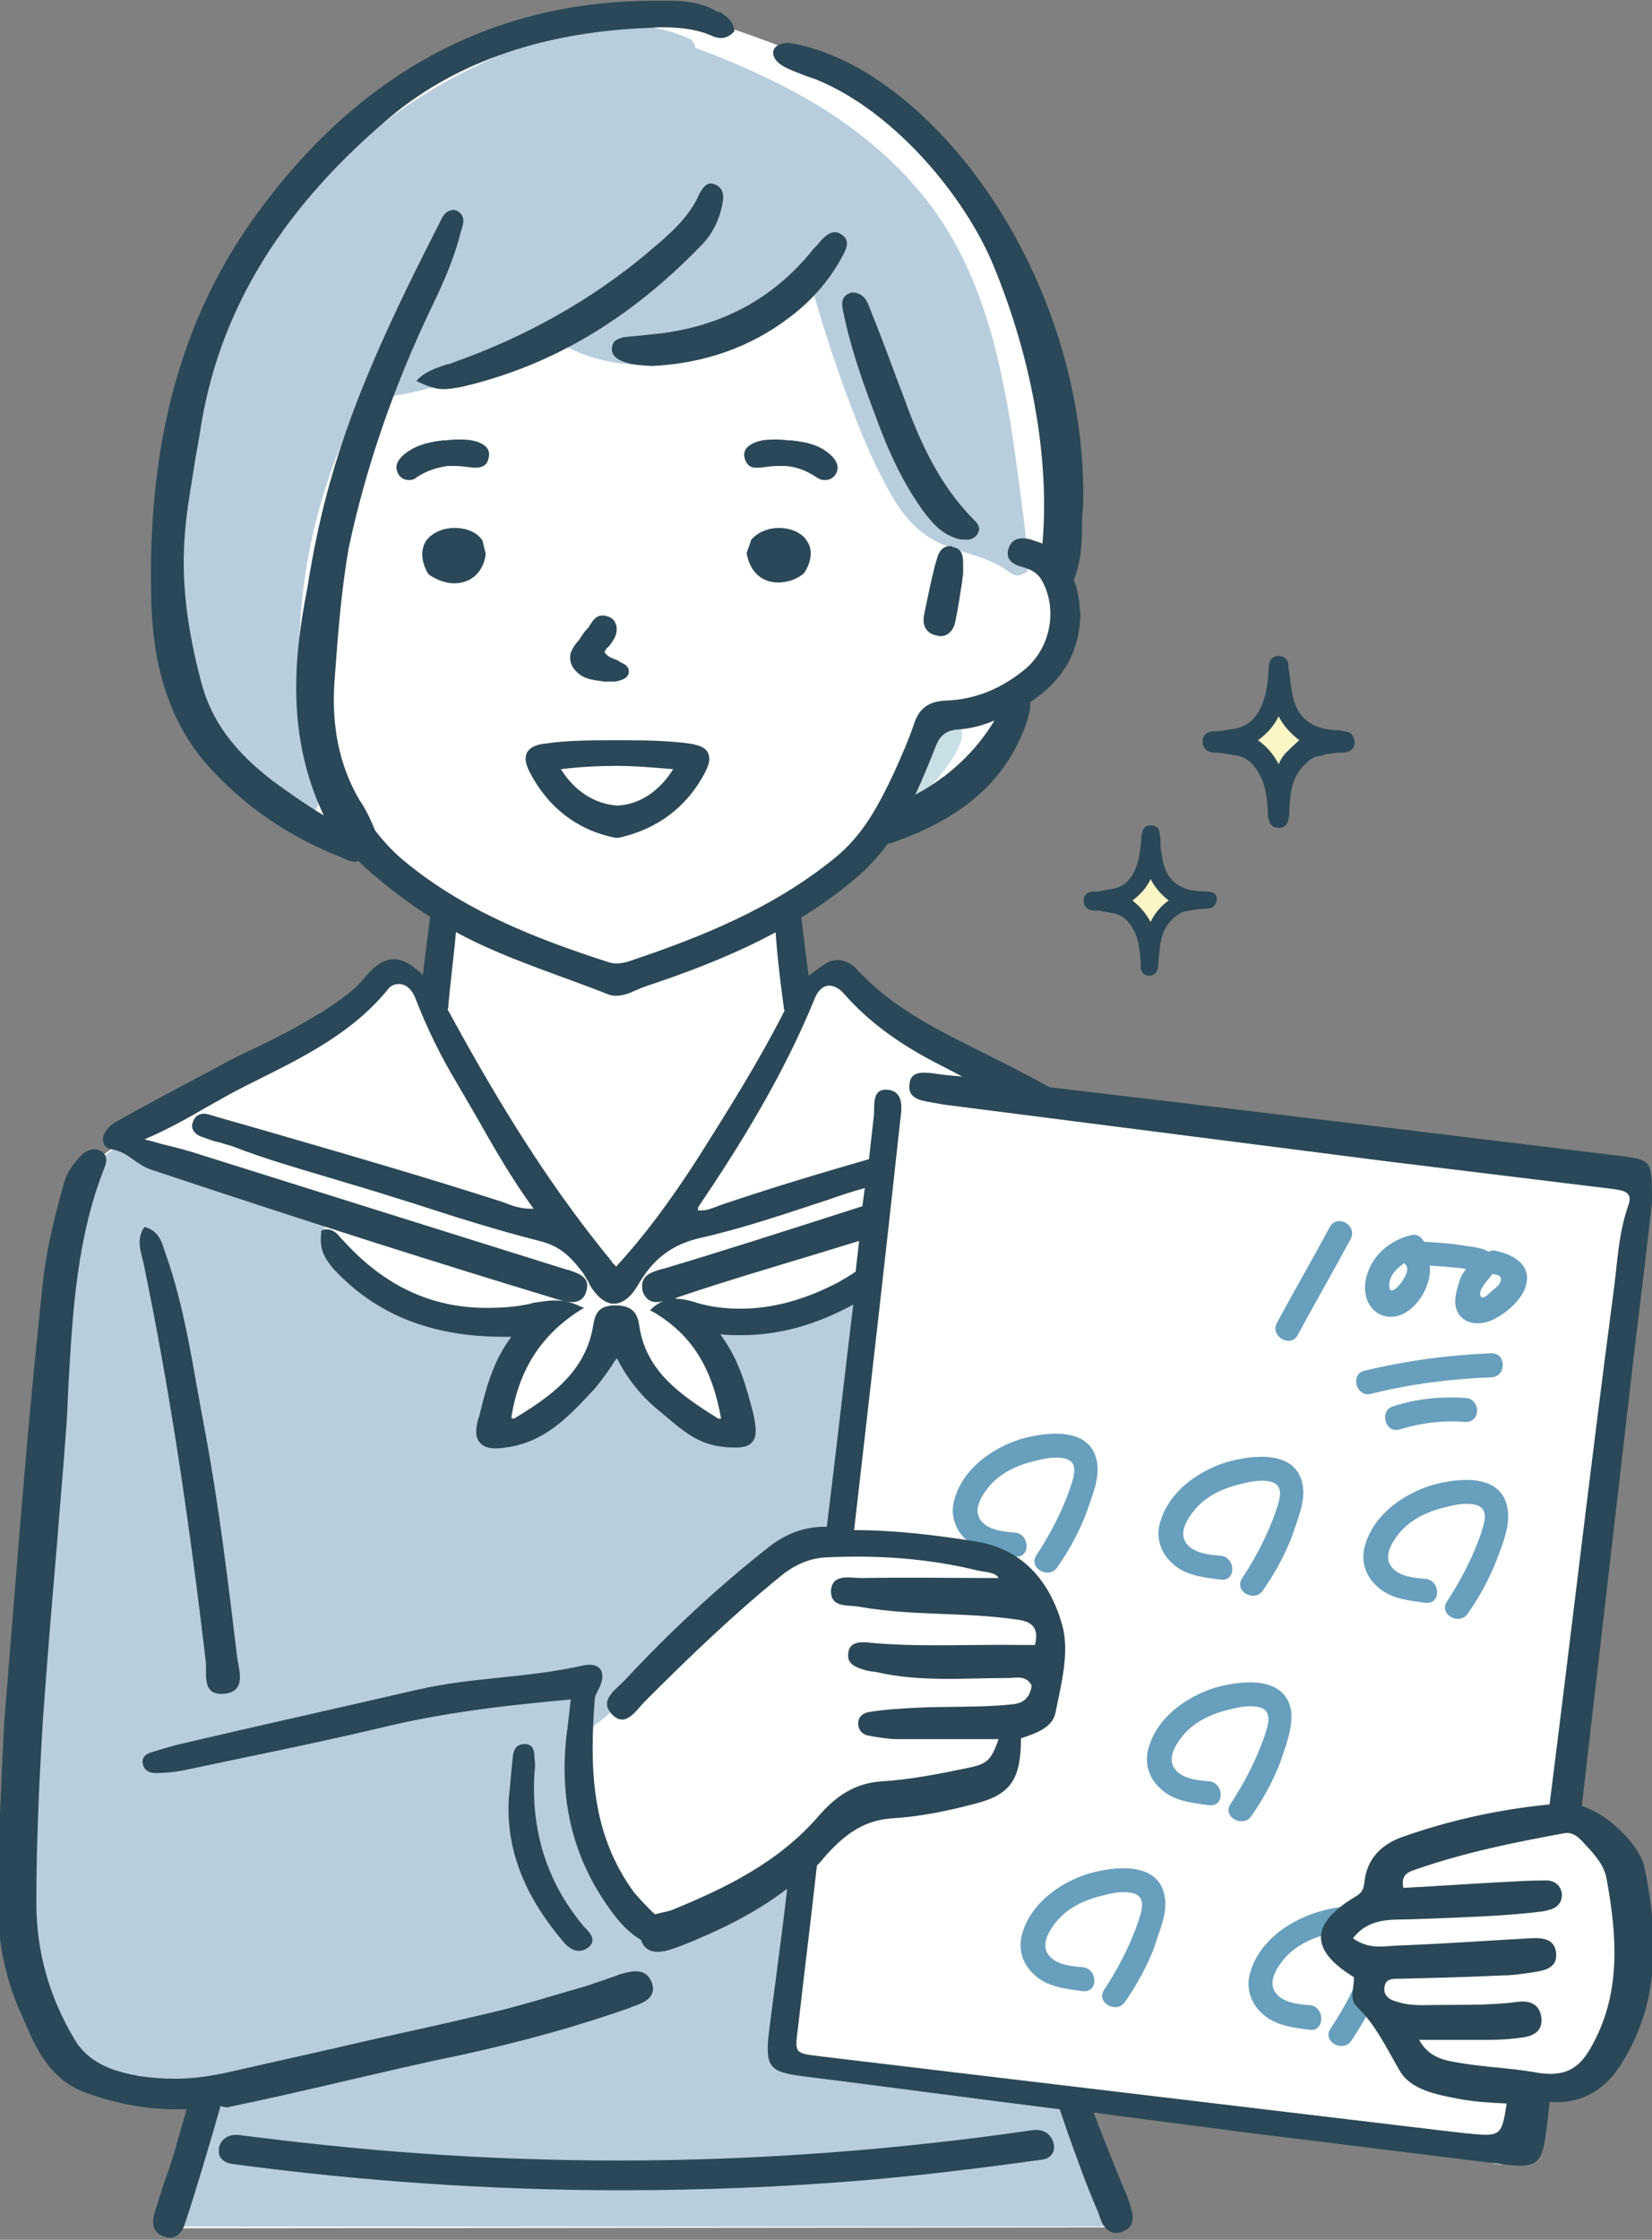
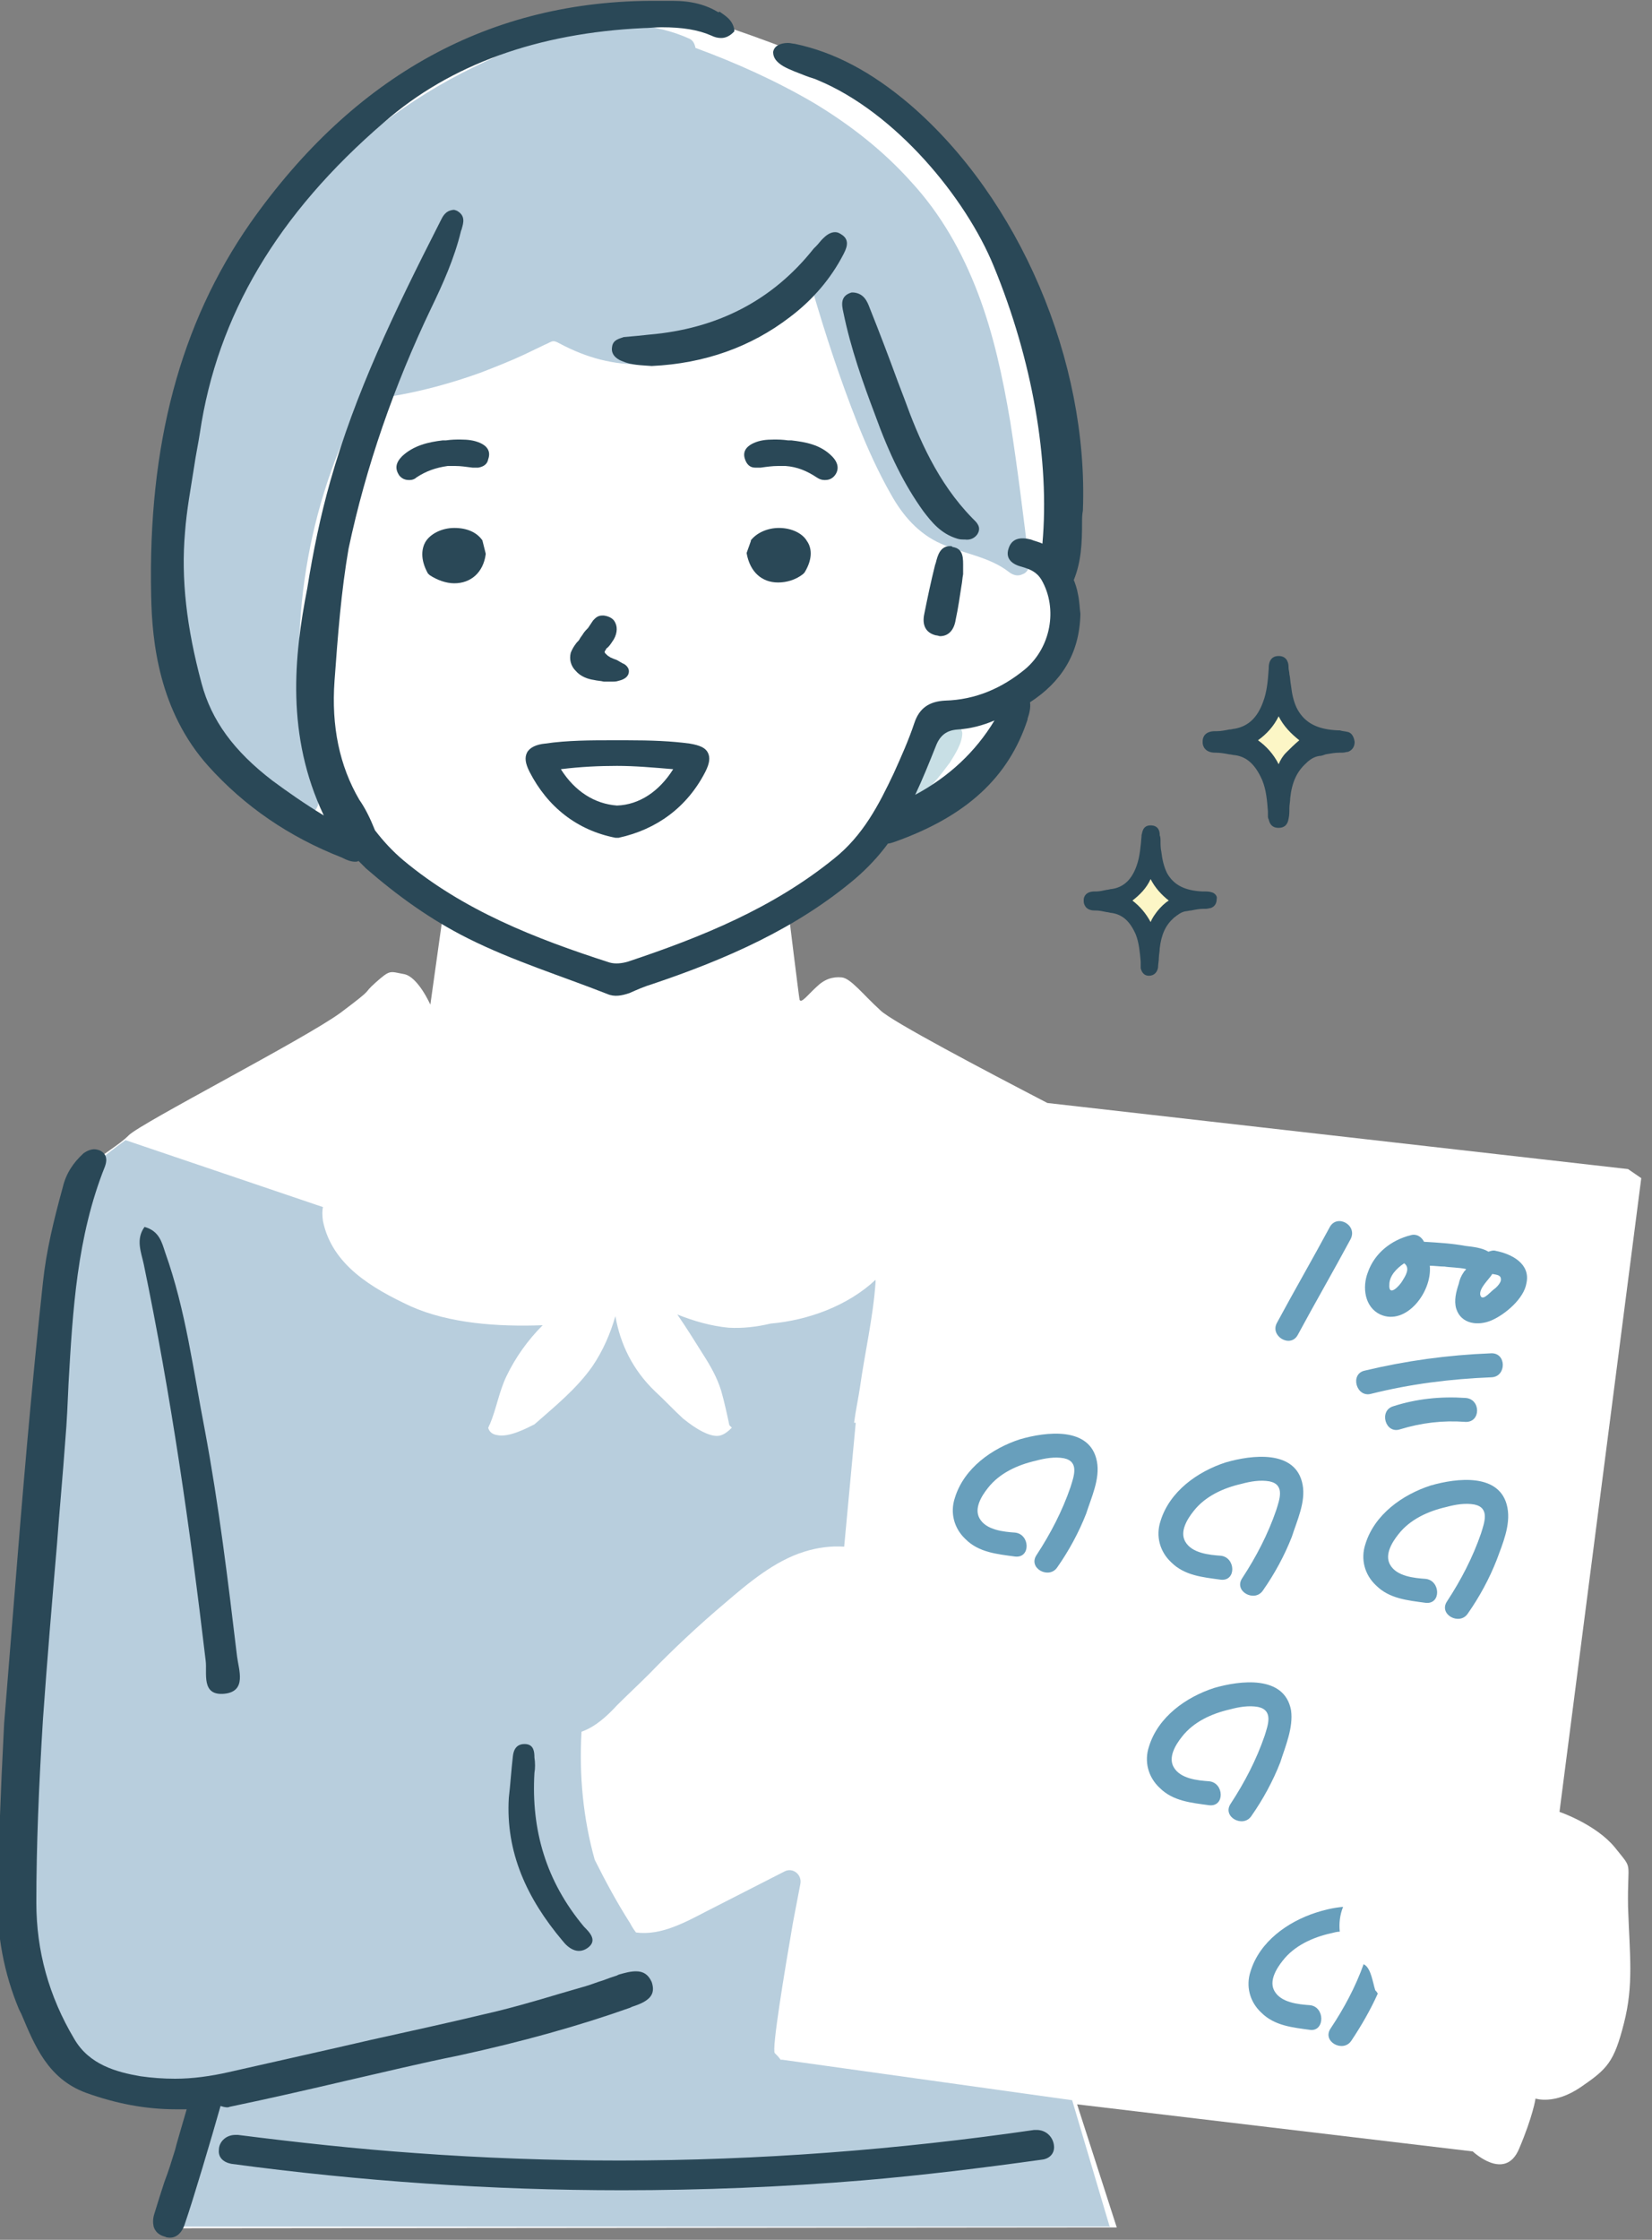
<svg xmlns="http://www.w3.org/2000/svg" version="1.1" id="レイヤー_1" x="0px" y="0px" width="200px" height="271.1px" viewBox="0 0 200 271.1" style="enable-background:new 0 0 200 271.1;" xml:space="preserve">
  <rect x="0" y="0" width="200" height="271.1" fill="#808080" stroke="none" />
  <style type="text/css">
	.st0{fill:#FFFFFF;}
	.st1{fill:#C8DFE5;}
	.st2{fill:#B8CEDD;}
	.st3{fill:#FCF6C6;}
	.st4{fill:#689FBC;}
	.st5{fill:#2A4857;}
</style>
  <g id="女の子_x3000_セーラー服_00000124867410302914786780000004475610664199939478_">
    <path id="白_00000139292873570405606600000012793886223690684831_" class="st0" d="M195.5,223.6c-2.3-2.8-6.7-4.3-6.7-4.3   l9.9-76.7l-1.6-1.1l-70.3-8c-7.7-4-18.9-9.9-20.2-11.2c-2.1-1.9-3.6-3.9-4.7-4c-1.1-0.1-2.1,0.2-3.1,1.2c-1,0.9-1.8,2-2,1.5   c-0.1-0.5-1.3-10.3-1.3-10.3s4.7-3.2,7.3-5.8c2.6-2.5,1.6-3.8,5.1-4.9s5.9-2.6,7.2-3.5c1.3-0.9,6.7-6.3,7.2-7.9   c0.5-1.7-0.4-3.2,1.2-4.7c1.6-1.5,2.8-1.6,3.8-3.8c1-2.2,2.4-4.1,1.7-6.6c-0.7-2.5-0.8-2.8-0.7-6c0.1-3.3,0.6-14.2-1.9-22.2   c-2.5-8-3.3-12.1-5.7-16.2c-2.4-4-9.9-15.9-16.1-19C98.5,6.7,87.3,3,87.1,3c-0.2,0-4.8-1.3-4.8-1.3S73.9,0.2,64.7,4   c-9.3,3.8-16.7,6-20.3,10c-3.7,4-6.1,4.8-10.6,11.9S25.8,39.2,25,42.6c-0.9,3.4-5.1,15.2-5.1,22.8s-0.6,11.7,1.5,15.8   c2.1,4.1,4.1,8.8,6.9,11.8c2.8,3,16.3,9.2,16.3,9.2s4.2,3.6,5.9,5.2c1.7,1.6,3.1,3.5,3.1,3.5l-1.5,10.7c0,0-1.5-3.4-3.2-3.7   c-1.7-0.3-1.6-0.6-3.4,1c-1.8,1.6,0.1,0.4-4.3,3.7c-4.4,3.2-24.1,13.3-25.6,14.8c-1.3,1.3-2.9,2-5.6,4.4c-0.5,1.7-0.8,3.4-1.2,5.1   c-0.7,2.5-1.4,5.9-1.7,10.2c0,0,0,0,0,0c-0.2,1.3-0.4,2.5-0.5,3.8c-0.6,4.3-1.4,8.6-1.9,12.9H6c-0.9,12.6-2,27.3-2.6,31.2   c-0.9,6.1-1.9,22.3-1,28.6c0.9,6.3-1.5,9.3,3.2,13.2c4.7,3.9,8.5,6.5,12.7,6.5s6.5,0.9,6.5,0.9l-3.1,15.5l113.5-0.1l-4.8-14.9   l47.9,5.7c0,0,3.9,3.7,5.6-0.3c1.7-4,2-6.1,2-6.1s2.3,0.8,5.5-1.4c3.2-2.2,4-3,5.2-7.7c1.2-4.7,0.7-8.2,0.5-14.1   C197,224.9,197.8,226.5,195.5,223.6z" />
    <g id="塗り_00000070111722588463606990000001718682193917046941_">
      <g>
        <path class="st1" d="M115.1,86.7c-0.6-0.2-1.2-0.1-1.8-0.1c-0.5,0-1,0.1-1.4,0.1c0,0.3,0,0.7-0.2,1c-1.2,2.6-1.8,5.5-2.7,8.3     c-0.3,0.9-0.7,1.8-1,2.7c2-0.5,3.6-2.3,5.1-4c0.7-0.8,1.3-1.6,1.9-2.4c0.6-1,1.5-2.3,1.5-3.6C116.3,87.8,115.8,86.9,115.1,86.7z" />
        <path class="st2" d="M124.6,68.2c-0.7-5.7-1.4-11.5-2.3-17.2c-0.9-5.3-2-10.5-3.9-15.5c-1.9-5-4.5-9.6-8.1-13.5     c-3.4-3.8-7.4-6.9-11.7-9.5C94,9.8,89.1,7.6,84.2,5.8c-0.1-0.5-0.3-0.9-0.7-1.1C74.9,0.8,65,4.3,57.2,8.2     c-7.6,3.7-14.4,8.9-20,15.2c-6,6.7-10.5,14.6-13.2,23.1c-2.8,8.7-3.8,18.1-2.8,27.2c1,9,4.1,18.6,12.4,23.5c0.9,0.6,1.9,1,3,1.4     c1.1,0.4,2.2-0.9,1.9-1.9c-3.8-13.9-2.8-28.8,2.5-42.1c0.7-1.6,1.4-3.2,2.2-4.7c0.3-0.6,0.6-1.2,1.2-1.4c0.9-0.3,1.9-0.3,2.8-0.5     c3.7-0.6,7.4-1.6,11-2.9c1.8-0.7,3.6-1.4,5.3-2.2c0.8-0.4,1.7-0.8,2.5-1.2c0.3-0.1,0.7-0.4,1-0.4c0.3,0,0.6,0.2,0.8,0.3     c3.2,1.7,6.5,2.6,10.1,2.5c7.8-0.3,14.4-4.6,20.4-9.2c1.6,5.5,3.4,11,5.5,16.3c1.2,3,2.5,5.9,4.1,8.7c1.4,2.5,3.3,4.7,6,5.9     c2.7,1.2,5.9,1.6,8.2,3.4c0.5,0.4,1.1,0.6,1.7,0.3C124.2,69.4,124.7,68.8,124.6,68.2z" />
      </g>
      <path class="st2" d="M134.4,269.7l-4.6-15.5l-35.1-4.9l-0.2,0c-0.2-0.3-0.4-0.5-0.7-0.8c-0.4-0.4,1.2-10,2.2-15.8    c0.3-1.6,0.6-3.1,0.9-4.7c0.2-1.1-0.9-2-1.9-1.5c-3.1,1.6-6.3,3.2-9.4,4.8c-2.7,1.4-5.6,3-8.6,2.6c-0.3-0.4-0.5-0.7-0.7-1.1    c-1.6-2.5-3-5.1-4.3-7.7c-1.4-5-1.9-10.2-1.6-15.5c0,0,0,0,0,0c1.7-0.6,3.1-1.9,4.3-3.2c1.3-1.3,2.6-2.5,3.9-3.8    c2.9-3,6-5.9,9.2-8.6c2.8-2.4,6-5.1,9.6-6.2c1.6-0.5,3.2-0.7,4.8-0.6l1.4-15l-0.2,0c0.2-1.5,0.5-2.9,0.7-4.2    c0.6-4.3,1.6-8.5,1.9-12.8c0-0.1,0-0.2,0-0.3c-3.3,3.1-8.1,4.9-12.7,5.3c-1.7,0.4-3.4,0.6-5.1,0.5c-2.1-0.2-4.2-0.8-6.2-1.6    c1.1,1.6,2.1,3.2,3.1,4.8c0.9,1.4,1.7,2.8,2.2,4.4c0.4,1.4,0.7,2.8,1,4.2c0.1,0.1,0.2,0.2,0.3,0.3c-0.5,0.5-1.1,1-1.8,1    c-1.5,0-3.6-1.7-4.1-2.1c-1.2-1.1-2.3-2.3-3.4-3.3c-2.7-2.6-4.2-5.7-4.8-9.1c-0.6,2.1-1.5,4.2-2.8,6.1c-1.9,2.7-4.5,4.8-7,7    c-1,0.5-3.1,1.6-4.5,1.3c-0.7-0.1-1-0.5-1.1-0.9c0.1-0.1,0.1-0.3,0.2-0.4c0.8-1.9,1.1-3.9,2-5.8c1.1-2.3,2.6-4.4,4.4-6.2    c-5.4,0.2-11.3-0.2-16-2.3c-4.7-2.2-9.5-5-10.6-10.3c-0.1-0.7-0.1-1.3,0-1.7l-23.9-8.1c0,0-3,2.1-5.5,4.5    c-0.2,4.3-0.9,8.4-1.8,12.6c-0.5,5.3-1.1,10.6-1.6,15.9l0,0c0,0,0,0.4-0.1,1c0,0.6-0.1,1.1-0.1,1.7h0c-0.8,10.7-3.9,50-4.4,53.6    c-0.3,2.5,0.2,6.8,0.9,10.9c0.6,2.8,1.5,5.4,3.1,7.8c3.6,5.8,9.8,7.9,16.4,7.2c0.9-0.1,1.4,1,1.5,1.7c0.5,5-0.4,9.8-1.6,14.6    H134.4z" />
      <g>
        <path class="st3" d="M139.5,105.5c0.1,0.1,3.5,3.4,3.5,3.4l-3.7,4l-3.7-4.1L139.5,105.5z" />
        <path class="st3" d="M155,85.8c0.1,0.1,4,3.9,4,3.9l-4.2,4.5l-4.1-4.7L155,85.8z" />
      </g>
      <g id="点数_00000026125929721577365380000013314397075241883313_">
        <g>
          <path class="st4" d="M161,148.5c-2.1,3.9-4.3,7.7-6.4,11.6c-0.9,1.6,1.6,3.1,2.5,1.5c2.1-3.9,4.3-7.7,6.4-11.6      C164.4,148.3,161.9,146.9,161,148.5z" />
          <path class="st4" d="M181.1,151.4c-0.3-0.1-0.6,0-0.9,0.1c-0.8-0.5-2-0.6-2.8-0.7c-1.6-0.3-3.3-0.4-5-0.5      c-0.3-0.6-0.9-1-1.6-0.8c-2.4,0.6-4.4,2.2-5.2,4.5c-0.7,1.8-0.4,4.2,1.5,5.1c3.1,1.4,6.3-2.7,6-5.9c0.6,0,1.2,0.1,1.8,0.1      c0.5,0.1,1.7,0.1,2.6,0.3c-0.1,0.2-0.3,0.3-0.3,0.4c-0.3,0.4-0.5,0.9-0.6,1.4c-0.3,0.9-0.6,2-0.3,3c0.6,1.9,2.7,2.1,4.3,1.4      c1.6-0.7,3.9-2.6,4.2-4.5C185.3,153,183.1,151.8,181.1,151.4z M169.8,155c-0.4,0.7-1.7,2-1.6,0.5c0-1.1,0.9-2,1.8-2.6      C170.8,153.5,170.1,154.5,169.8,155z M181.7,155c-0.1,0.4-0.6,0.9-0.9,1.1c-0.5,0.4-1.4,1.5-1.6,0.6c-0.1-0.8,1-1.8,1.4-2.4      c0,0,0-0.1,0.1-0.1C181.2,154.3,181.8,154.3,181.7,155z" />
          <path class="st4" d="M180.5,163.8c-5.2,0.2-10.3,0.9-15.3,2.1c-1.8,0.4-1,3.3,0.8,2.8c4.8-1.2,9.6-1.8,14.6-2      C182.4,166.6,182.4,163.7,180.5,163.8z" />
          <path class="st4" d="M177.4,169.2c-3-0.2-5.9,0.1-8.7,1c-1.8,0.5-1,3.4,0.8,2.8c2.6-0.8,5.2-1.1,7.9-0.9      C179.3,172.2,179.3,169.3,177.4,169.2z" />
        </g>
        <path class="st4" d="M132.8,176.9c-0.8-4.3-6.2-3.6-9.3-2.7c-3.4,1.1-6.8,3.5-7.9,7.1c-0.6,1.8-0.1,3.7,1.3,5     c1.6,1.6,3.8,1.8,6,2.1c1.9,0.2,1.8-2.7,0-2.9c-1.4-0.1-3.5-0.3-4.3-1.7c-0.7-1.2,0.2-2.7,1-3.7c1.4-1.8,3.6-2.8,5.8-3.3     c1.1-0.3,2.3-0.5,3.4-0.3c1.9,0.4,1.2,2.2,0.8,3.5c-1,2.9-2.4,5.6-4.1,8.2c-1.1,1.6,1.5,3,2.5,1.5c1.4-2,2.6-4.2,3.5-6.5     C132.1,181.3,133.2,179,132.8,176.9z" />
        <path class="st4" d="M157.7,179.7c-0.8-4.3-6.2-3.6-9.3-2.7c-3.4,1.1-6.8,3.5-7.9,7.1c-0.6,1.8-0.1,3.7,1.3,5     c1.6,1.6,3.8,1.8,6,2.1c1.9,0.2,1.8-2.7,0-2.9c-1.4-0.1-3.5-0.3-4.3-1.7c-0.7-1.2,0.2-2.7,1-3.7c1.4-1.8,3.6-2.8,5.8-3.3     c1.1-0.3,2.3-0.5,3.4-0.3c1.9,0.4,1.2,2.2,0.8,3.5c-1,2.9-2.4,5.6-4.1,8.2c-1.1,1.6,1.5,3,2.5,1.5c1.4-2,2.6-4.2,3.5-6.5     C157,184.1,158.1,181.8,157.7,179.7z" />
        <path class="st4" d="M182.5,182.5c-0.8-4.3-6.2-3.6-9.3-2.7c-3.4,1.1-6.8,3.5-7.9,7.1c-0.6,1.8-0.1,3.7,1.3,5     c1.6,1.6,3.8,1.8,6,2.1c1.9,0.2,1.8-2.7,0-2.9c-1.4-0.1-3.5-0.3-4.3-1.7c-0.7-1.2,0.2-2.7,1-3.7c1.4-1.8,3.6-2.8,5.8-3.3     c1.1-0.3,2.3-0.5,3.4-0.3c1.9,0.4,1.2,2.2,0.8,3.5c-1,2.9-2.4,5.6-4.1,8.2c-1.1,1.6,1.5,3,2.5,1.5c1.4-2,2.6-4.2,3.5-6.5     C181.9,186.9,182.9,184.6,182.5,182.5z" />
        <path class="st4" d="M156.3,207c-0.8-4.3-6.2-3.6-9.3-2.7c-3.4,1.1-6.8,3.5-7.9,7.1c-0.6,1.8-0.1,3.7,1.3,5     c1.6,1.6,3.8,1.8,6,2.1c1.9,0.2,1.8-2.7,0-2.9c-1.4-0.1-3.5-0.3-4.3-1.7c-0.7-1.2,0.2-2.7,1-3.7c1.4-1.8,3.6-2.8,5.8-3.3     c1.1-0.3,2.3-0.5,3.4-0.3c1.9,0.4,1.2,2.2,0.8,3.5c-1,2.9-2.4,5.6-4.1,8.2c-1.1,1.6,1.5,3,2.5,1.5c1.4-2,2.6-4.2,3.5-6.5     C155.6,211.4,156.6,209.1,156.3,207z" />
-         <path class="st4" d="M141,229.5c-0.8-4.3-6.2-3.6-9.3-2.7c-3.4,1.1-6.8,3.5-7.9,7.1c-0.6,1.8-0.1,3.7,1.3,5     c1.6,1.6,3.8,1.8,6,2.1c1.9,0.2,1.8-2.7,0-2.9c-1.4-0.1-3.5-0.3-4.3-1.7c-0.7-1.2,0.2-2.7,1-3.7c1.4-1.8,3.6-2.8,5.8-3.3     c1.1-0.3,2.3-0.5,3.4-0.3c1.9,0.4,1.2,2.2,0.8,3.5c-1,2.9-2.4,5.6-4.1,8.2c-1.1,1.6,1.5,3,2.5,1.5c1.4-2,2.6-4.2,3.5-6.5     C140.3,233.8,141.4,231.6,141,229.5z" />
        <path class="st4" d="M158.6,242.7c-1.4-0.1-3.5-0.3-4.3-1.7c-0.7-1.2,0.2-2.7,1-3.7c1.4-1.8,3.6-2.8,5.8-3.3     c0.4-0.1,0.8-0.2,1.1-0.2c-0.1-1,0-2,0.4-3c-1.2,0.1-2.4,0.4-3.3,0.7c-3.4,1.1-6.8,3.5-7.9,7.1c-0.6,1.8-0.1,3.7,1.3,5     c1.6,1.6,3.8,1.8,6,2.1C160.4,245.8,160.4,242.9,158.6,242.7z" />
        <path class="st4" d="M166.5,240.9c-0.3-0.9-0.5-2.6-1.3-3.1c0,0-0.1,0-0.1-0.1c-1,2.8-2.4,5.4-4,7.8c-1.1,1.6,1.5,3,2.5,1.5     c1.2-1.8,2.3-3.7,3.2-5.7C166.7,241.1,166.6,241,166.5,240.9z" />
      </g>
    </g>
    <g id="アウトライン_00000171694628178451865770000013238881994019931546_">
      <g>
        <path class="st5" d="M125.5,257.8c-0.1,0-0.2,0-0.3,0c-16.5,2.4-33.4,3.7-50.2,3.7c-8.2,0-16.5-0.3-24.7-0.9     c-7.1-0.5-14.4-1.3-21.5-2.2c-0.1,0-0.2,0-0.3,0c-1.2,0-2,0.9-2,1.8c-0.1,0.9,0.5,1.5,1.5,1.7c15.6,2.1,31.5,3.2,47.3,3.2h0     c9.7,0,19.6-0.4,29.2-1.2c7.1-0.6,14.4-1.5,21.6-2.5c1-0.1,1.6-0.8,1.5-1.7C127.5,258.7,126.7,257.8,125.5,257.8z" />
        <path class="st5" d="M27.8,255c4.8-1,9.6-2.1,14.3-3.2c4.4-1,8.9-2.1,13.4-3c7.8-1.7,14.6-3.6,20.8-5.8l0.2-0.1     c0.9-0.3,2-0.7,2.4-1.5c0.2-0.4,0.2-0.9,0-1.5c-0.4-0.9-1-1.3-1.9-1.3c-0.7,0-1.4,0.2-2.1,0.4l-0.2,0.1c-0.6,0.2-1.2,0.4-1.7,0.6     c-0.7,0.2-1.4,0.5-2.1,0.7c-1,0.3-2.1,0.6-3.1,0.9c-3,0.9-6.1,1.8-9.2,2.5c-4.6,1.1-9.2,2.1-13.7,3.1c-5.6,1.3-11.5,2.6-17.2,3.9     c-2.2,0.5-4.4,0.8-6.5,0.8c-1.4,0-2.8-0.1-4.2-0.3c-2.9-0.5-6.2-1.4-8-4.5c-3.1-5.2-4.6-10.7-4.6-16.5c0-6.9,0.3-14.1,0.8-22.2     c0.5-7.1,1.1-14.2,1.7-21.2c0.3-4.1,0.7-8.3,1-12.5c0.2-2.3,0.3-4.7,0.4-7c0.5-8.7,1-17.7,4.4-26.2c0.4-1.1,0-1.6-0.5-1.9     c-0.2-0.1-0.5-0.2-0.8-0.2c-0.4,0-0.9,0.2-1.3,0.5c-1.2,1.1-2.1,2.4-2.5,4.1c-1.1,4-2,7.7-2.4,11.5c-1.4,12.8-2.5,25.9-3.5,38.5     c-0.4,4.9-0.8,9.9-1.2,14.9c-0.1,2.1-0.2,4.1-0.3,6.2c-0.2,4.8-0.4,9.7-0.5,14.6c-0.1,4.8,0.8,9.5,2.6,13.8l0.3,0.6     c1.6,3.8,3.2,7.8,7.8,9.5c3.6,1.3,7.2,2,10.9,2c0.4,0,0.9,0,1.3,0c-0.6,2.1-1.3,4.4-1.4,4.9c-0.4,1.3-0.8,2.6-1.3,3.9     c-0.4,1.2-0.8,2.5-1.2,3.8c-0.2,0.6-0.2,1.1-0.1,1.6c0.2,0.6,0.6,1,1.3,1.2c0.1,0,0.2,0.1,0.3,0.1c1,0.2,1.8-0.4,2.2-1.7     c1-2.9,3.2-10.3,4.3-14.2C27.3,255.1,27.6,255.1,27.8,255z" />
        <path class="st5" d="M27.2,205c2.7-0.3,1.7-2.9,1.5-4.5c-1.1-9.2-2.2-18.3-3.9-27.4c-1.4-7.2-2.3-14.5-4.8-21.5     c-0.4-1.2-0.7-2.6-2.5-3.1c-1.1,1.5-0.4,3.1-0.1,4.5c3.3,15.9,5.6,31.9,7.5,48C25.1,202.5,24.3,205.3,27.2,205z" />
        <path class="st5" d="M64.7,212.7c0-0.7-0.1-1.5-1-1.6c-1.1-0.1-1.5,0.6-1.6,1.4c-0.2,1.7-0.3,3.4-0.5,5.1     c-0.4,6.6,2.2,12.2,6.5,17.3c0.7,0.9,1.8,1.7,3,0.9c1.3-0.9,0.3-1.9-0.4-2.6c-4.6-5.5-6.4-11.7-6-18.6     C64.8,214,64.8,213.4,64.7,212.7z" />
-         <path class="st5" d="M191.5,218.6c2.1-18.2,4.2-36.3,6.3-54.5c0.8-6.6,1.6-13.2,2.2-18.6c0-5.1,0-5.1-3.9-5.6     c-23-2.8-46-5.6-69-8.3c-3.1-1.7-6.3-3.3-9.5-4.9c-4.8-2.4-9.8-5-13.8-9.3c-0.7-0.8-1.6-1.2-2.4-1.2c-0.6,0-1.2,0.2-1.7,0.6     c-0.6,0.4-1.2,0.9-1.8,1.3c-0.4-2.9-0.7-5.7-1.1-8.6c-1,0.6-2,1.2-3,1.8c0.2,3.6,0.6,7.1,1.1,10.7c0,0.1,0,0.2,0.1,0.3     c-3.2,6.3-7,12.3-10.4,17.7c-3.6,5.6-6.7,9.7-10,13.3c-0.1-0.1-0.1-0.1-0.2-0.2c-0.2-0.2-0.3-0.3-0.4-0.5     c-8.5-10.3-15-21.6-19.8-30.4c0.1-0.3,0.1-0.5,0.1-0.8c0.3-3.1,0.7-6.2,1-9.6c-0.3-0.2-0.7-0.4-1-0.6c-0.7-0.4-1.4-0.8-2.1-1.3     c-0.3,2.7-0.7,5.4-1,8.1c-1.3-1.2-2.4-1.9-3.5-1.9c-1.2,0-2.3,0.7-3.7,2.4c-1.4,1.7-3.4,2.9-5.3,4.2l-0.1,0     c-2.4,1.5-4.9,2.8-7.4,4c-1.5,0.7-3,1.4-4.4,2.2c-1.1,0.6-2.1,1.1-3.2,1.7c-3.2,1.7-6.4,3.4-9.6,5.2c-1.2,0.7-1.7,1.8-1.5,2.4     c0.1,0.5,0.4,0.8,1,0.9c1.1,0.2,1.9,0.7,2.7,1.3c0.7,0.5,1.3,0.9,2.2,1.2c19.8,6.6,35,11.4,49.2,15.7c0.6,0.2,1.2,0.3,1.7,0.3     c0.9,0,1.5-0.5,1.7-1.4c0.5-1.7-1.1-2.1-2.2-2.5l-0.1,0c-12.1-3.8-28.1-8.8-44.3-13.9c-1.5-0.5-3-0.9-4.7-1.3     c-0.7-0.2-1.4-0.4-2.2-0.6c2.8-1.2,5.3-2.6,7.7-4c1.6-0.9,3-1.7,4.6-2.5l1.2-0.6c5.8-2.9,11.7-5.8,16-11.1     c0.3-0.4,0.8-0.6,1.3-0.6c0.8,0,1.5,0.6,1.9,1.5c1.5,3.9,3.2,7.3,5,10.3c0.8,1.4,1.7,2.9,2.5,4.3c2.1,3.7,4.2,7.4,6.9,11.1     c-0.1,0-0.2,0-0.3,0c-1.2,0-2.1-0.3-2.9-0.6c-0.2-0.1-0.3-0.1-0.5-0.2c-8.4-2.7-16.9-5.2-25.2-7.6c-3.1-0.9-6.2-1.8-9.4-2.7     l-0.3-0.1c-0.4-0.1-0.9-0.3-1.3-0.3c-0.6,0-1.1,0.3-1.3,0.9c-0.2,0.4-0.2,0.8,0,1.1c0.3,0.6,1,0.8,1.6,1l0.3,0.1     c0.5,0.2,0.9,0.3,1.4,0.4c0.5,0.2,1.1,0.3,1.6,0.5c3.6,1.4,7.4,2.5,11.1,3.6c2,0.6,4,1.2,6,1.8c1.6,0.5,3.2,1,4.8,1.5     c4.9,1.6,10,3.2,15.1,4.5c2.5,0.6,3.8,1.9,5.3,3.9c0.2,0.3,0.4,0.7,0.6,1c0.1,0.2,0.2,0.4,0.3,0.6c0.9,1.4,1.9,2.1,2.8,2.1     c1,0,2-0.7,2.9-2.2c1.4-2.4,3.3-4.7,7.3-5.7c5.4-1.2,10.6-3,15.8-4.7c1.4-0.5,2.9-1,4.4-1.4c-0.1,0.7-0.2,1.5-0.3,2.2     c-0.7,0.2-1.5,0.5-2.2,0.7c-7.2,2.3-14.6,4.7-22,6.9l-0.1,0c-0.9,0.3-1.8,0.5-2.2,1.3c-0.2,0.4-0.2,0.8-0.1,1.4     c0.3,0.8,0.8,1.3,1.7,1.3c0.5,0,1.1-0.2,1.7-0.3l0.2,0c0.2-0.1,0.4-0.1,0.5-0.2l0.2-0.1c5.6-1.9,11.4-3.6,17-5.3     c1.6-0.5,3.3-1,4.9-1.5c-0.1,1.2-0.3,2.5-0.4,3.7c-0.7,0.5-1.4,0.9-2.1,1.3c-4.2,2.2-8.1,3.2-11.9,3.2c-1.7,0-3.5-0.2-5.2-0.7     l-0.3-0.1c-0.7-0.2-1.4-0.4-2.3-0.4c-1.1,0-2,0.4-2.8,1.1l-0.3,0.3l0.4,0.2c4.6,2.7,7.1,6.7,8.2,12.9c0,0-0.1,0-0.1,0     c-0.2,0-0.4,0-0.4-0.1c-4.5-2.8-8.6-5.7-9.4-11.1c-0.2-1.5-0.8-2.5-2.9-2.5l-0.1,0c-2.2,0-2.4,1.4-2.6,2.5     c-0.9,5.5-5.1,8.5-9.4,11.1c-0.1,0.1-0.2,0.1-0.3,0.1c0,0-0.1,0-0.2-0.1c0.9-5.8,3.6-10,8.3-13l0.5-0.3l-0.5-0.2     c-1-0.5-2-0.7-3.1-0.7c-0.9,0-1.8,0.2-2.6,0.3l-0.3,0.1c-1.8,0.4-3.6,0.5-5.3,0.5c-6.6,0-12.3-2.6-17.3-8.1     c-0.1-0.1-0.2-0.2-0.3-0.3c-0.4-0.5-0.9-1.1-1.7-1.1c-0.1,0-0.3,0-0.5,0.1l-0.2,0l0,0.2c-0.2,1.6,0,2.8,1.5,4.5     c5.1,5.5,11.8,8.2,20.6,8.2c0.3,0,0.6,0,0.9,0c-2.3,3.1-3.1,6.4-3.9,9.7l-0.1,0.2c-0.4,1.5-0.3,2.4,0.2,2.9     c0.4,0.5,1,0.7,1.9,0.7c0.3,0,0.7,0,1.2-0.1c4.7-0.6,7.6-3.7,10.4-6.7l0.2-0.2c0.8-0.9,1.5-1.9,2.2-2.9c0.2-0.3,0.4-0.7,0.7-1     c1.3,2.6,3.1,4.8,5.4,6.6c0.2,0.2,0.5,0.4,0.7,0.6c1.9,1.6,3.8,3.2,6.6,3.5c0.7,0.1,1.3,0.1,1.7,0.1c1,0,1.6-0.2,2-0.7     c0.5-0.6,0.5-1.6,0.1-3.4c-0.9-3.4-1.7-6.5-4-9.6c0.9,0.1,1.8,0.1,2.6,0.1c4.5,0,8.9-1.2,13.5-3.7c-1.1,9-2.1,18-3.2,26.9     c-0.2,0-0.5,0-0.7,0c-2.4,0.1-4.5,1-6.4,2.5c-6.2,4.9-11.9,10.2-17.3,16c-1,1.1-3.2,2.4-1.7,4.1c1.7,1.9,3-0.4,4.1-1.5     c5.3-5.3,10.7-10.5,16.5-15.2c1.6-1.3,3.4-2.1,5.4-2.2c6.2-0.3,12.3,0.1,18.4,1.6c1,0.2,2.1,0.2,2.5,0.9c-5.4,0-11-0.1-16.6,0     c-1.4,0-3.6-0.6-3.7,1.6c0,2.1,2.2,1.6,3.6,1.9c6.2,1.1,12.5,0.6,18.7,1.5c1.7,0.2,3,0.7,2.4,3.1c-0.6,0-1.1,0-1.6,0     c-6.2-0.1-12.5,0.3-18.7-0.3c-1-0.1-2.2,0-2.3,1.3c-0.2,1.3,0.9,1.7,1.9,2c0.5,0.2,1.1,0.2,1.6,0.3c5.2,1.2,10.5,0.7,15.8,0.7     c1,0,2.2-0.4,2.9,0.9c-0.2,1.5-1,2.2-2.5,2.3c-3.8,0.4-7.7,0.2-11.5,0.4c-1.9,0.1-3.7,0.2-5.6,0.5c-0.7,0.1-1.4,0.5-1.4,1.4     c0,0.9,0.6,1.4,1.4,1.5c1.1,0.2,2.3,0.4,3.5,0.4c4,0,8,0,12.1,0c-0.9,2.5-1.3,3-3.8,3.5c-3.4,0.7-6.9,1.4-10.3,1.6     c-3.2,0.2-5.5,1.7-7.6,4.1c-4.9,5.7-11.3,8.8-17.9,11.5c-0.6,0.2-1.3,0.3-2,0.5c-0.9-0.8-1.7-1.7-2.5-2.6     c-5.3-7.2-5.4-15.2-4.8-23.4c0-0.4,0.3-0.9,0.5-1.3c1-2,0.2-3.3-2-2.8c-6.6,1.5-13.4,1.4-19.9,2.9c-9.5,2.2-19,4.3-28.4,6.5     c-1.3,0.3-2.6,0.7-3.9,1.1c-0.7,0.2-1.2,0.7-1,1.4c0.1,0.7,0.7,1.1,1.5,1.1c1.1,0,2.2-0.1,3.3-0.3c8-1.7,16.1-3.3,24.1-5.2     c7.4-1.8,15-2.7,22.9-3.4c-0.2,1.6-0.3,2.9-0.5,4.2c-0.9,7.7,0.6,14.9,5.4,21.4c1,1.4,2.1,2.6,3.6,3.5c0.8,2.3,3.3,1.3,4.9,0.7     c4.5-1.8,8.9-3.9,12.8-6.9c-0.6,5.3-1.6,12.5-2.2,17.3c-0.5,4.2,0,4.9,4.1,5.4c10.4,1.3,20.7,2.7,31.1,4c0.7,2.1,1.5,4.4,2.4,6.8     c0.7,2,1.5,3.9,2.3,5.8l0.2,0.6c0.2,0.6,0.9,2.1,2.4,1.7c0,0,0,0,0,0c0.1,0,0.2-0.1,0.3-0.1c1.7-0.6,1.2-2.3,1-2.9     c-0.2-0.7-0.4-1.4-0.8-2.2c-0.5-1.2-1-2.4-1.5-3.7c-0.7-1.8-1.5-3.7-2.2-5.6c5.9,0.8,11.7,1.5,17.6,2.3c10.5,1.3,21,2.6,31.5,3.9     c4.8,0.6,5.2,0.2,5.8-4.7c0.1-0.9,0.2-1.9,0.3-2.8c3.7,0.3,6.5-1.3,8.5-4.3c5-7.7,4.7-16.1,2.9-24.5     C198,222.8,194.5,219.5,191.5,218.6z M177.4,258.2c-0.9-0.1-1.8-0.2-2.6-0.3c-25.1-3-50.3-6-75.4-9c-3.2-0.4-3.2-0.3-2.8-3.4     c0.7-6.1,1.6-13.4,2.3-19.7c0.3-0.3,0.6-0.6,0.8-0.9c2.2-2.5,4.5-4.5,8.1-4.8c3.5-0.2,6.9-0.9,10.3-1.8c4.3-1.1,5.5-3,5.5-7.9     c1.8-0.6,3.9-1.3,4.2-3.2c0.7-3.4,1.7-7.3,0.8-10.5c-1.4-5-4.5-9.1-10.3-10.1c-5-0.8-9.9-1.4-14.9-1.4     c1.9-16.5,3.8-33.1,5.6-49.7c0.2-1.4,0.4-3.4-1.5-3.6c-2-0.2-1.6,1.9-1.7,3.1c-0.2,1.8-0.4,3.5-0.6,5.3     c-5.9,1.7-11.9,3.5-17.8,5.5c-0.2,0.1-0.4,0.1-0.5,0.2c-0.6,0.2-1.3,0.5-1.9,0.5c-0.2,0-0.3,0-0.5,0c0,0,0,0,0-0.1     c0-0.1,0-0.3,0.1-0.4c4.8-7.1,10.2-15.7,14.1-25.3c0.4-0.9,1-1.4,1.7-1.4c0.6,0,1.3,0.4,1.8,1c2.9,3.3,6.6,6.1,12,8.8     c0.8,0.4,1.5,0.8,2.3,1.2c-1.2-0.1-2.4-0.2-3.6-0.4c-1.2-0.1-2.7-0.3-2.8,1.4c-0.2,1.6,1.3,1.9,2.5,2.1c0.6,0.1,1.1,0.2,1.7,0.3     c18,2.3,35.9,4.6,53.9,6.9c9,1.1,18,2.2,27,3.3c1.3,0.2,2.6,0.3,1.9,2.1c-1.2,3.4-1.3,7.1-1.8,10.7c-2.7,20.5-5.1,41.1-7.7,61.7     c-6.1,0.6-12.1,1.9-18,4c-2.4,0.9-4.1,2.6-4.4,5.3c-0.1,0.8-0.2,1.3-1,1.8c-5.6,3.3-5.7,6.5-0.3,9.8c0.1,1.1-0.6,2.6,0.3,3.5     c2.4,2.3,3.7,5.2,5.3,7.9c1.3,2.2,4.3,2.8,6.9,3.3c2,0.4,4,0.5,6,0.6C181.8,258.7,181.6,258.6,177.4,258.2z M192.5,248     c-1.6,2.8-3.6,3.4-6.8,2.8c-2.9-0.5-5.9-0.6-8.9-1.1c-1.7-0.3-3.7-0.5-5-2.8c3.1,0,5.8,0,8.4,0c1.4,0,2.8-0.1,4.2-0.3     c1.3-0.2,2.4-0.8,2.2-2.4c-0.2-1.7-1.5-2.1-2.9-1.9c-3.8,0.5-7.6,0.3-11.5,0.4c-1,0-2.1-0.1-3-0.4c-0.8-0.2-1.7-0.6-1.6-1.7     c0.1-1.2,1.1-1.1,1.9-1.1c4.1-0.1,8.2-0.2,12.3-0.4c1.3,0,2.6-0.2,3.9-0.4c1.3-0.2,2.8-0.5,2.7-2.2c-0.1-1.8-1.6-2-3.1-1.9     c-5.5,0.3-11,0.7-16.5,0.9c-1.5,0.1-3.2,0.4-5-0.9c2-2.6,4.8-2.2,7.2-2.3c4.9-0.2,9.7-0.3,14.5-0.8c0.6-0.1,1.3-0.1,1.9-0.3     c1-0.2,1.7-0.8,1.7-1.9c-0.1-1.1-0.9-1.7-1.9-1.7c-1.8,0-3.5,0.1-5.3,0.2c-4,0.2-8,0.5-12,0.7c-0.4-1.8,0.9-2,1.7-2.3     c5.8-2,11.7-3.2,17.7-4.3c1-0.2,1.6,0.3,2.2,0.9c1.3,1.4,2.7,2.8,3,4.6C195.8,234.5,196.3,241.5,192.5,248z" />
      </g>
      <g>
        <path class="st5" d="M74.5,101.4l0.2,0l0.2,0c4.6-1,8.3-3.7,10.5-8c0.5-1,0.6-1.7,0.3-2.3c-0.3-0.6-1-0.9-2.2-1.1     c-2.2-0.3-4.6-0.4-7.7-0.4h-1.2l-0.3,0c-2.7,0-5.6,0-8.3,0.4c-1.1,0.1-1.9,0.5-2.2,1.1c-0.3,0.6-0.2,1.3,0.3,2.3     C66.3,97.7,69.9,100.5,74.5,101.4z M74.7,92.7c2.2,0,4.4,0.2,6.8,0.4c-1.7,2.7-4.1,4.3-6.8,4.4c-2.7-0.2-5.1-1.7-6.8-4.4     C70.3,92.8,72.6,92.7,74.7,92.7z" />
        <path class="st5" d="M74.1,77.7c0.6-0.8,0.7-1.7,0.4-2.3c-0.2-0.5-0.7-0.8-1.4-0.9c0,0-0.1,0-0.1,0c0,0,0,0-0.1,0     c-0.6,0-0.9,0.4-1.1,0.6L71.2,76c-0.2,0.2-0.4,0.4-0.6,0.7c-0.1,0.2-0.3,0.4-0.4,0.6l0,0c-0.1,0.2-0.2,0.3-0.4,0.5     c-0.3,0.4-0.5,0.7-0.7,1.2c-0.2,0.8,0,1.6,0.6,2.2c0.6,0.7,1.5,1,2.2,1.1c0.4,0.1,0.8,0.1,1.2,0.2l0.1,0c0.1,0,0.2,0,0.3,0     c0.1,0,0.3,0,0.4,0c0.1,0,0.1,0,0.2,0c0.3,0,0.5,0,0.8-0.1c1.3-0.3,1.3-1.1,1.2-1.4l0,0c-0.1-0.3-0.4-0.6-0.7-0.7l0,0     c-0.2-0.1-0.5-0.3-0.7-0.4c-0.2-0.1-0.3-0.1-0.5-0.2c-0.2-0.1-0.3-0.1-0.4-0.2c-0.2-0.1-0.3-0.2-0.5-0.4     c-0.1-0.1-0.1-0.2-0.1-0.2c0-0.1,0.2-0.3,0.2-0.4C73.7,78.3,73.9,78,74.1,77.7z" />
        <path class="st5" d="M94.3,63.9c-1.4,0-2.7,0.6-3.4,1.5l0,0.1l-0.5,1.4l0,0.1c0.4,2.2,1.8,3.5,3.8,3.5h0c1,0,2.1-0.3,3-1l0.1-0.1     l0.1-0.1c1.1-1.8,0.8-3.1,0.3-3.8C97.2,64.6,95.9,63.9,94.3,63.9z" />
        <path class="st5" d="M58.4,65.4c-0.7-1-1.9-1.5-3.4-1.5c-1.5,0-2.9,0.7-3.5,1.7c-0.4,0.7-0.7,2,0.3,3.8l0.1,0.1l0.1,0.1     c0.9,0.6,2,1,3,1h0c2,0,3.5-1.3,3.8-3.5l0-0.1L58.4,65.4L58.4,65.4z" />
        <path class="st5" d="M58.1,53.6c-0.7-0.3-1.4-0.4-2.4-0.4c-0.5,0-1,0-1.7,0.1l-0.4,0c-1.7,0.2-3.5,0.6-4.9,1.9     c-0.8,0.8-0.9,1.5-0.4,2.3c0.3,0.4,0.7,0.6,1.2,0.6c0,0,0.1,0,0.1,0c0.3,0,0.6-0.1,0.8-0.3c1.2-0.8,2.4-1.2,3.8-1.4     c0.3,0,0.6,0,0.9,0c0.7,0,1.3,0.1,2.1,0.2c0.2,0,0.3,0,0.5,0c0.1,0,0.1,0,0.2,0c0.6-0.1,1.1-0.4,1.2-1     C59.5,54.5,58.8,53.9,58.1,53.6z" />
        <path class="st5" d="M99.8,58.1c0,0,0.1,0,0.1,0c0.5,0,0.9-0.2,1.2-0.6c0.5-0.7,0.4-1.5-0.4-2.3c-1.4-1.4-3.2-1.7-4.9-1.9l-0.4,0     c-0.7-0.1-1.2-0.1-1.7-0.1c-1,0-1.7,0.1-2.4,0.4c-0.7,0.3-1.5,0.9-1.1,2c0.2,0.6,0.6,1,1.2,1c0.1,0,0.1,0,0.2,0     c0.1,0,0.3,0,0.5,0c0.7-0.1,1.4-0.2,2.1-0.2c0.3,0,0.6,0,0.9,0c1.4,0.1,2.6,0.6,3.8,1.4C99.2,58,99.5,58.1,99.8,58.1z" />
        <path class="st5" d="M110.1,12.6c-4.6-3.9-9.1-6.3-13.9-7.3c-0.2,0-0.5-0.1-0.8-0.1c-1,0-1.7,0.4-1.8,1.1C93.6,7,94,7.5,94.8,8     c0.9,0.5,1.8,0.8,2.8,1.2c0.5,0.2,1,0.3,1.4,0.5c9.4,3.9,17.9,14.2,21.3,22.5c4.7,11.4,6.8,23.6,5.9,33.6     c-0.4-0.2-0.9-0.3-1.4-0.5c-1.2-0.3-2.3-0.2-2.7,1.1c-0.4,1.2,0.4,1.9,1.6,2.2c1,0.3,1.8,0.6,2.4,1.6c2,3.5,1.1,8.2-2,10.8     c-2.8,2.3-6,3.7-9.7,3.8c-1.9,0.1-3.1,0.9-3.7,2.7c-0.7,2.1-1.6,4.1-2.5,6.1c-1.8,3.8-3.7,7.5-7.2,10.3c-7.4,6-16,9.5-25,12.5     c-0.7,0.2-1.5,0.3-2.2,0.1c-9-2.9-17.7-6.3-25-12.4c-1.3-1.1-2.4-2.3-3.4-3.6c-0.6-1.5-1.2-2.7-1.9-3.7c-2.4-4.1-3.4-8.9-3-14.4     c0.4-5.5,0.8-10.8,1.7-16c2.1-9.9,5.5-19.7,10-29.1c1.4-2.9,2.8-6,3.6-9.3c0-0.1,0.1-0.2,0.1-0.3c0.2-0.7,0.5-1.6-0.6-2.2     L55,25.4l-0.1,0c-1,0.1-1.3,0.8-1.6,1.4L53.2,27c-5.5,10.8-10.2,20.6-13.2,31.2c-1.2,4.2-2.1,8.6-2.8,13     c-1.6,8.2-2.6,17.8,2,27.5c-2.3-1.4-4.3-2.8-6.2-4.2c-4.7-3.6-7.4-7.3-8.6-11.8c-1.8-6.7-2.5-12.6-2-18.3     c0.2-2.7,0.7-5.3,1.1-7.9c0.2-1.4,0.5-2.8,0.7-4.1c2.1-14.2,9.4-26.5,22.3-37.6C54.5,7.8,65.1,4,77.9,3.4c0.6,0,1.4-0.1,2.2-0.1     c2.5,0,4.4,0.3,6,1c0.4,0.2,0.8,0.3,1.2,0.3c0.5,0,1-0.2,1.5-0.7l0.1-0.1l0-0.2c-0.2-1.2-1.1-1.7-1.8-2.2L87,1.5     c-1.5-0.9-3.2-1.4-5.6-1.4c-0.7,0-1.3,0-1.9,0C59.4,0,42.9,9.1,30.3,27c-8.5,12.2-12.4,26.9-12,45.1c0.1,5.7,1,14,6.9,20.6     c4.4,4.9,9.8,8.6,16.2,11.1l0.2,0.1c0.4,0.2,0.9,0.4,1.4,0.4c0.1,0,0.3,0,0.4-0.1c0.3,0.3,0.6,0.6,0.9,0.9     c3.8,3.3,7.8,6.2,12.4,8.5c5.4,2.7,11.2,4.5,16.8,6.7c0.9,0.4,1.8,0.2,2.7-0.1c0.9-0.4,1.8-0.8,2.8-1.1c8.9-3,17.4-6.7,24.6-12.8     c1.5-1.3,2.8-2.7,3.9-4.2c0.2,0,0.5-0.1,0.8-0.2c8.7-3.1,13.8-7.8,16.1-14.8l0-0.1c0.2-0.6,0.4-1.3,0.3-2c3.7-2.4,6-5.8,6.1-10.7     c-0.1-0.7-0.1-1.5-0.3-2.4c-0.1-0.6-0.3-1.2-0.5-1.7c0,0,0,0,0,0c0.9-2.2,1-4.5,1-6.9c0-0.5,0-1,0.1-1.5     C131.8,43.7,123.4,24,110.1,12.6z M110.8,96.2c0.9-1.9,1.7-3.9,2.5-5.9c0.5-1.3,1.3-1.9,2.6-2c1.6-0.1,3.1-0.5,4.5-1.1     C118.1,91,114.9,94,110.8,96.2z" />
-         <path class="st5" d="M84.9,29.7c1.4-1.4,2.3-3.3,2.6-5.3c0.2-1.1-0.2-1.8-1-2.1c-0.1,0-0.3-0.1-0.4-0.1c-0.8,0-1.2,0.9-1.4,1.2     c-1.3,3-3.7,5-6.2,7.1l-0.1,0.1c-6.8,5.7-14.8,10.2-23.6,13.3c-0.2,0.1-0.5,0.2-0.7,0.2c-1.1,0.4-2.3,0.7-3.4,1.7l-0.3,0.3     l0.4,0.2c1.1,0.5,2,0.8,2.9,0.8c0.6,0,1.3-0.1,2.3-0.3C66.7,44.3,76.2,38.7,84.9,29.7z" />
        <path class="st5" d="M118.3,64.7c0.6-0.9-0.1-1.5-0.5-1.9l-0.1-0.1c-4.2-4.3-6.5-9.7-8.2-14.4l-0.8-2.1c-1.1-3-2.2-5.9-3.4-8.9     c-0.3-0.8-0.7-1.8-2-1.9l-0.1,0l-0.1,0c-1.4,0.4-1.2,1.5-1,2.4c0.9,4.4,2.4,8.6,3.8,12.3c1.8,5,3.6,8.6,5.9,11.8     c1,1.3,2.1,2.7,4.1,3.3c0.3,0.1,0.6,0.1,0.9,0.1C117.5,65.4,118,65.1,118.3,64.7z" />
        <path class="st5" d="M101.9,28.4c-0.3-0.2-0.5-0.3-0.8-0.3c-0.6,0-1.1,0.4-1.5,0.8c-0.3,0.3-0.5,0.6-0.8,0.9l-0.3,0.3     c-5,6.3-11.7,9.7-19.9,10.4c-0.9,0.1-1.9,0.2-3.1,0.3C75,41,74.2,41.1,74.1,42c-0.2,1.1,0.9,1.6,1.2,1.7c1.1,0.5,2.3,0.5,3.6,0.6     h0l0,0c6.4-0.3,12-2.3,16.7-5.9c2.8-2.1,5-4.7,6.5-7.6C102.4,30.2,103,29.1,101.9,28.4z" />
        <path class="st5" d="M115,66.1c-1.2,0-1.5,1.2-1.7,2l-0.1,0.3c-0.5,2-0.9,3.9-1.3,5.9c-0.3,1.4,0.2,2.3,1.4,2.6     c0.2,0,0.4,0.1,0.5,0.1c1,0,1.7-0.7,1.9-2c0.3-1.4,0.5-2.8,0.7-4.1c0.1-0.5,0.1-0.9,0.2-1.4c0-0.2,0-0.5,0-0.7     c0-1.2,0.1-2.4-1.3-2.6C115.3,66.1,115.1,66.1,115,66.1z" />
      </g>
      <g>
        <path class="st5" d="M146.7,108c-0.3-0.1-0.6-0.1-0.9-0.1c-0.1,0-0.1,0-0.2,0c-2.2-0.1-3.5-0.8-4.3-2.2c-0.4-0.8-0.6-1.7-0.7-2.6     c-0.1-0.4-0.1-0.9-0.1-1.3c0-0.2,0-0.5-0.1-0.7l0-0.1c0-0.3-0.1-1.1-1.1-1.1l0,0c-1,0-1,0.9-1.1,1.2l0,0.1     c-0.1,1.2-0.2,2.5-0.6,3.6c-0.6,1.7-1.6,2.6-3,2.8c-0.2,0-0.4,0.1-0.6,0.1c-0.5,0.1-0.9,0.2-1.3,0.2l-0.2,0c-1,0-1.3,0.6-1.3,1     l0,0.1l0,0.1c0,0.3,0.2,1.1,1.3,1.1l0.1,0c0.5,0,0.9,0.1,1.4,0.2c0.2,0,0.4,0.1,0.6,0.1c1.3,0.2,2.2,1,2.9,2.6     c0.4,1,0.5,2.2,0.6,3.3l0,0.3c0,0,0,0.1,0,0.1c0,0.1,0,0.3,0,0.4c0.2,0.8,0.7,0.9,1,0.9l0,0h0c0.6,0,1-0.4,1.1-1     c0-0.4,0.1-0.8,0.1-1.2c0-0.3,0.1-0.7,0.1-1.1c0.2-1.7,0.7-2.8,1.7-3.7c0.5-0.4,0.9-0.7,1.4-0.8c0.2,0,0.5-0.1,0.7-0.1     c0.5-0.1,1-0.2,1.5-0.2c0.1,0,0.1,0,0.2,0c0,0,0,0,0.1,0c0.2,0,0.5-0.1,0.6-0.1c0.5-0.2,0.7-0.6,0.7-1.1     C147.4,108.5,147.1,108.1,146.7,108z M140.1,110.3c-0.3,0.4-0.6,0.8-0.8,1.3c-0.6-1.1-1.3-1.9-2.2-2.6c0.9-0.7,1.7-1.5,2.2-2.6     c0.5,1,1.3,1.9,2.2,2.6C141,109.3,140.5,109.8,140.1,110.3z" />
        <path class="st5" d="M163.2,88.6c-0.4-0.1-0.7-0.1-1-0.2c-0.1,0-0.1,0-0.2,0c-2.5-0.1-4-0.9-4.9-2.5c-0.5-0.9-0.7-2-0.8-2.9     c-0.1-0.5-0.1-1-0.2-1.4c0-0.3-0.1-0.5-0.1-0.8l0-0.1c0-0.3-0.1-1.3-1.2-1.3l0,0c-1.1,0-1.2,1-1.2,1.4l0,0.1     c-0.1,1.4-0.2,2.8-0.7,4.1c-0.7,1.9-1.8,2.9-3.4,3.2c-0.2,0-0.4,0.1-0.7,0.1c-0.5,0.1-1,0.2-1.5,0.2l-0.2,0     c-1.2,0-1.5,0.7-1.5,1.2l0,0.1l0,0.1c0,0.4,0.3,1.2,1.5,1.2l0.1,0c0.5,0,1.1,0.1,1.6,0.2c0.2,0,0.5,0.1,0.7,0.1     c1.5,0.2,2.5,1.2,3.3,3c0.5,1.2,0.6,2.5,0.7,3.8l0,0.3c0,0.1,0,0.1,0,0.2c0,0.2,0,0.3,0.1,0.5c0.2,0.9,0.8,1,1.2,1l0,0h0     c0.7,0,1.1-0.4,1.2-1.1c0.1-0.4,0.1-0.9,0.1-1.3c0-0.4,0.1-0.8,0.1-1.2c0.2-1.9,0.8-3.2,1.9-4.2c0.5-0.5,1-0.8,1.6-0.9     c0.3,0,0.5-0.1,0.8-0.2c0.6-0.1,1.1-0.2,1.7-0.2c0.1,0,0.1,0,0.2,0c0,0,0.1,0,0.1,0c0.3,0,0.5-0.1,0.7-0.1     c0.5-0.2,0.8-0.6,0.8-1.2C163.9,89.1,163.6,88.7,163.2,88.6z M155.7,91.1c-0.4,0.4-0.7,0.9-0.9,1.4c-0.6-1.2-1.5-2.2-2.5-2.9     c1.1-0.8,1.9-1.7,2.5-2.9c0.6,1.2,1.5,2.1,2.5,2.9C156.7,90.1,156.2,90.6,155.7,91.1z" />
      </g>
    </g>
  </g>
</svg>